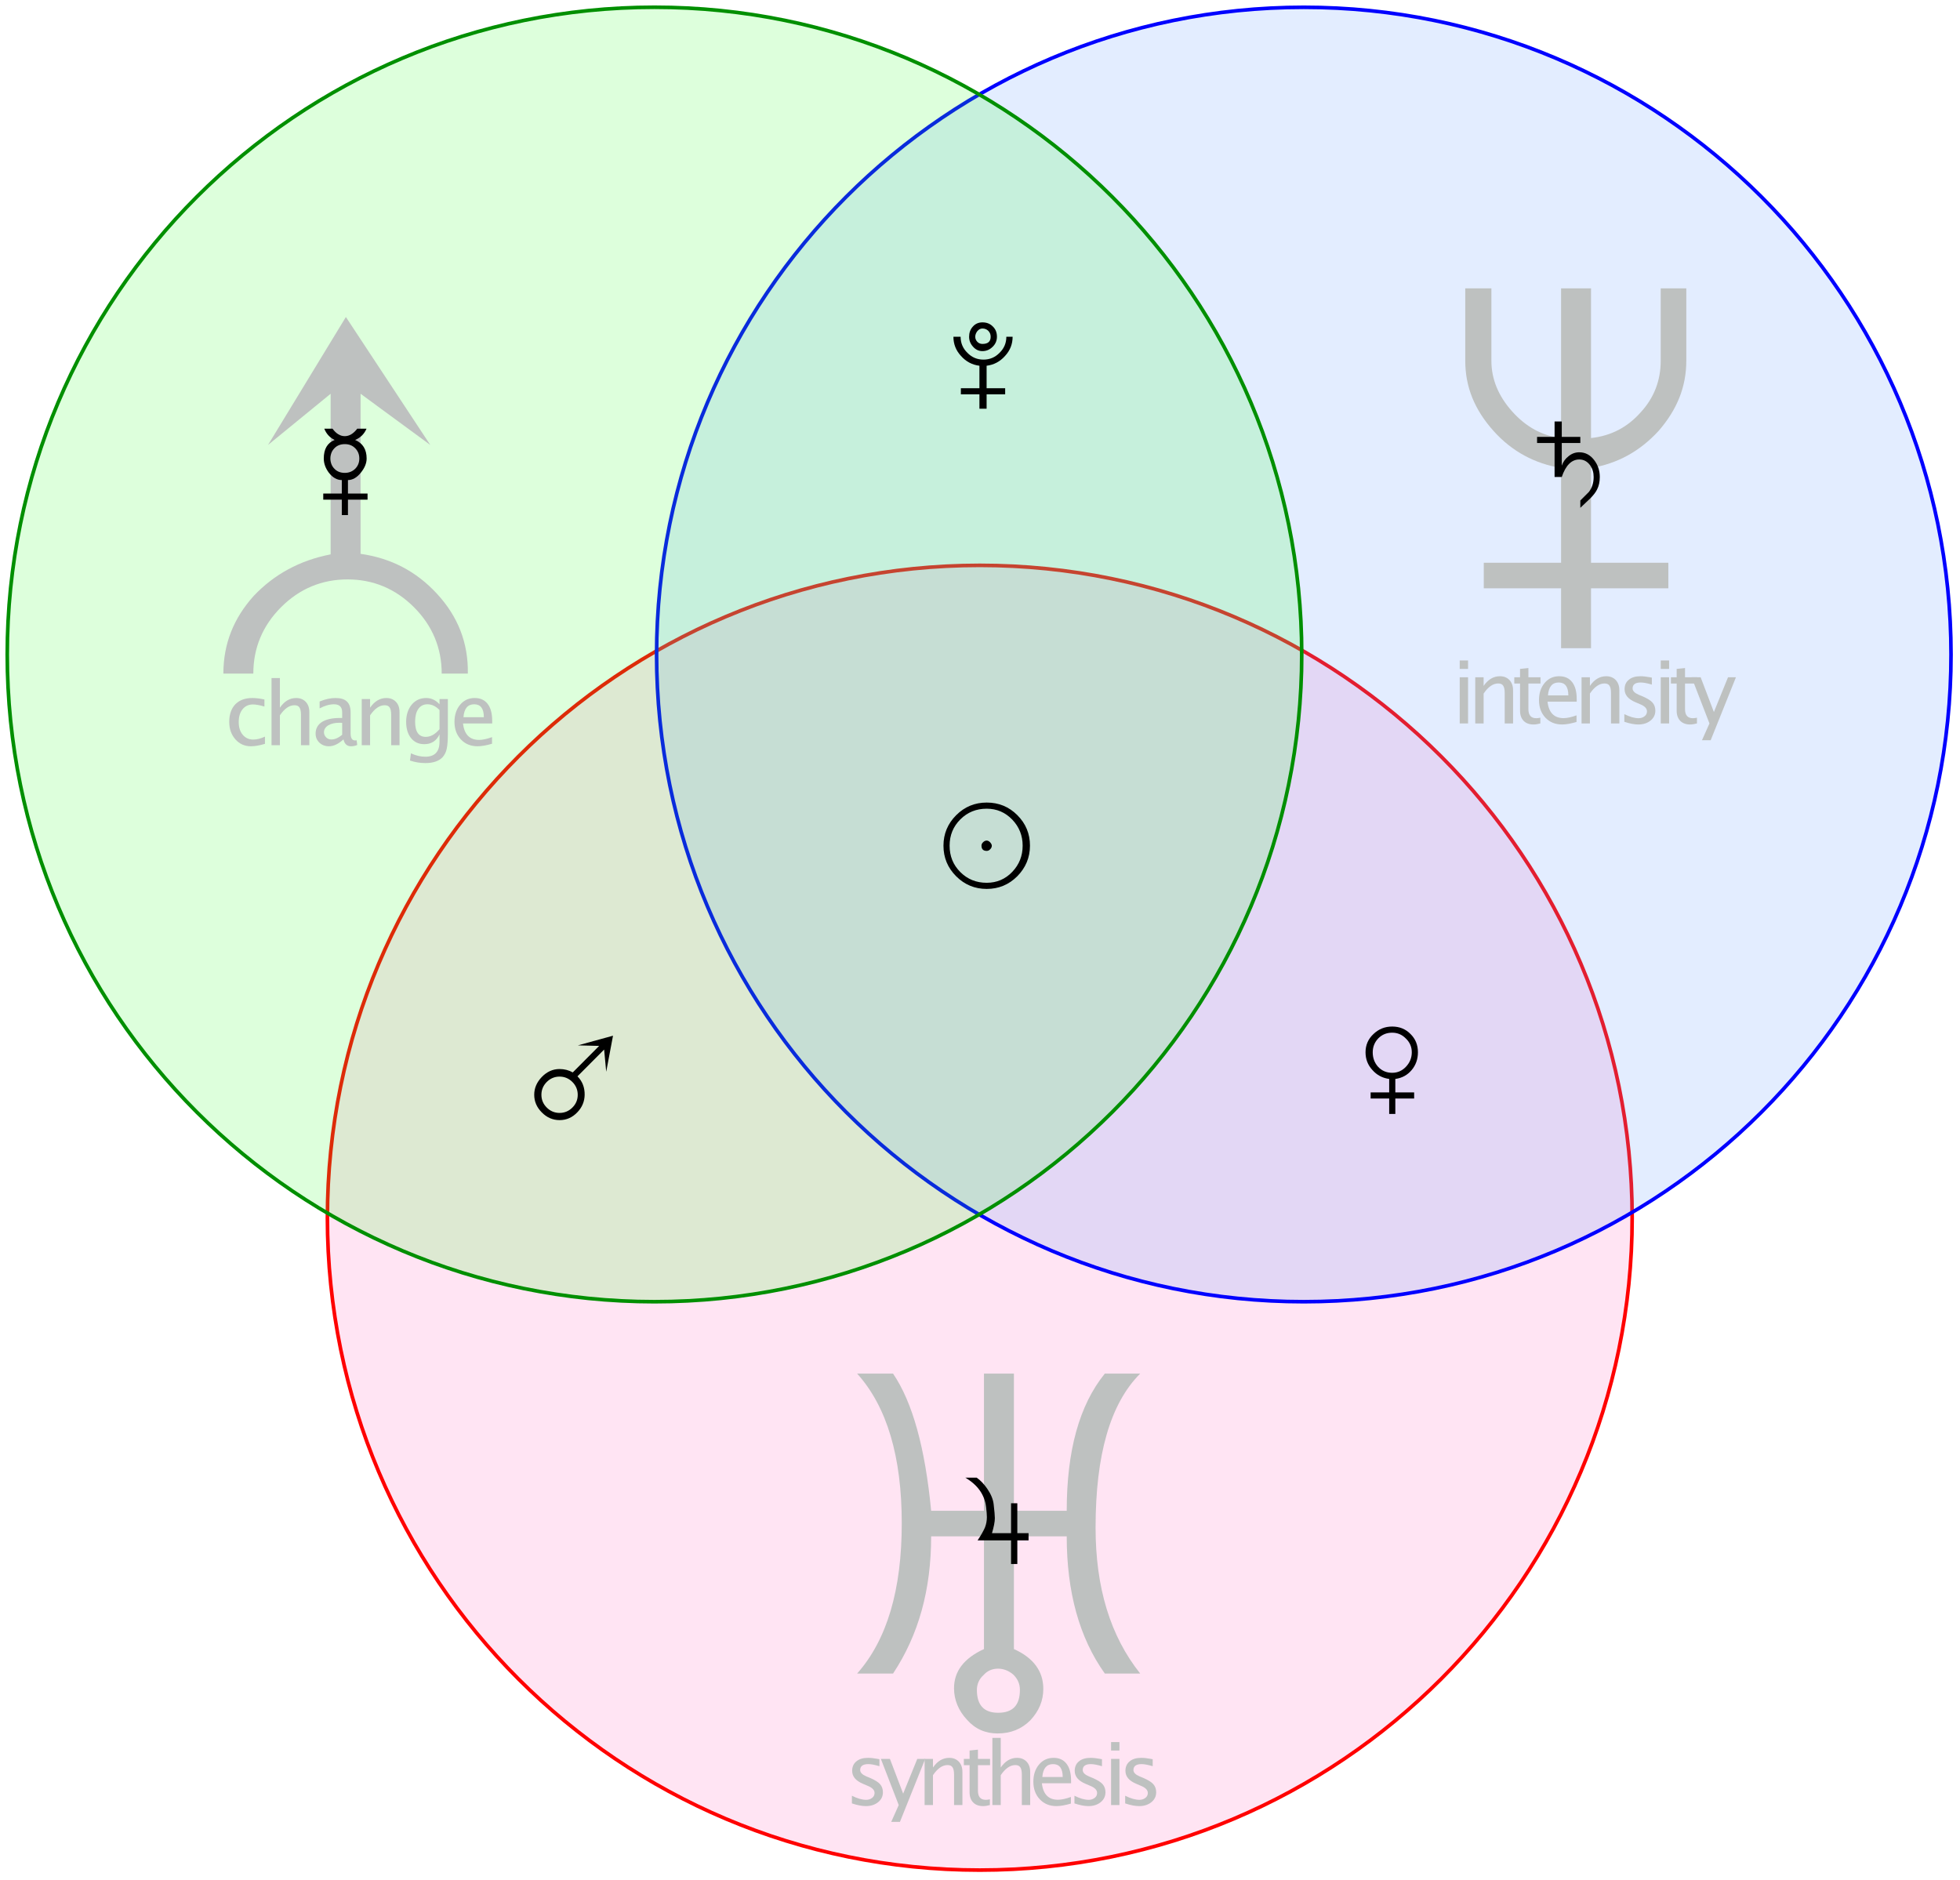
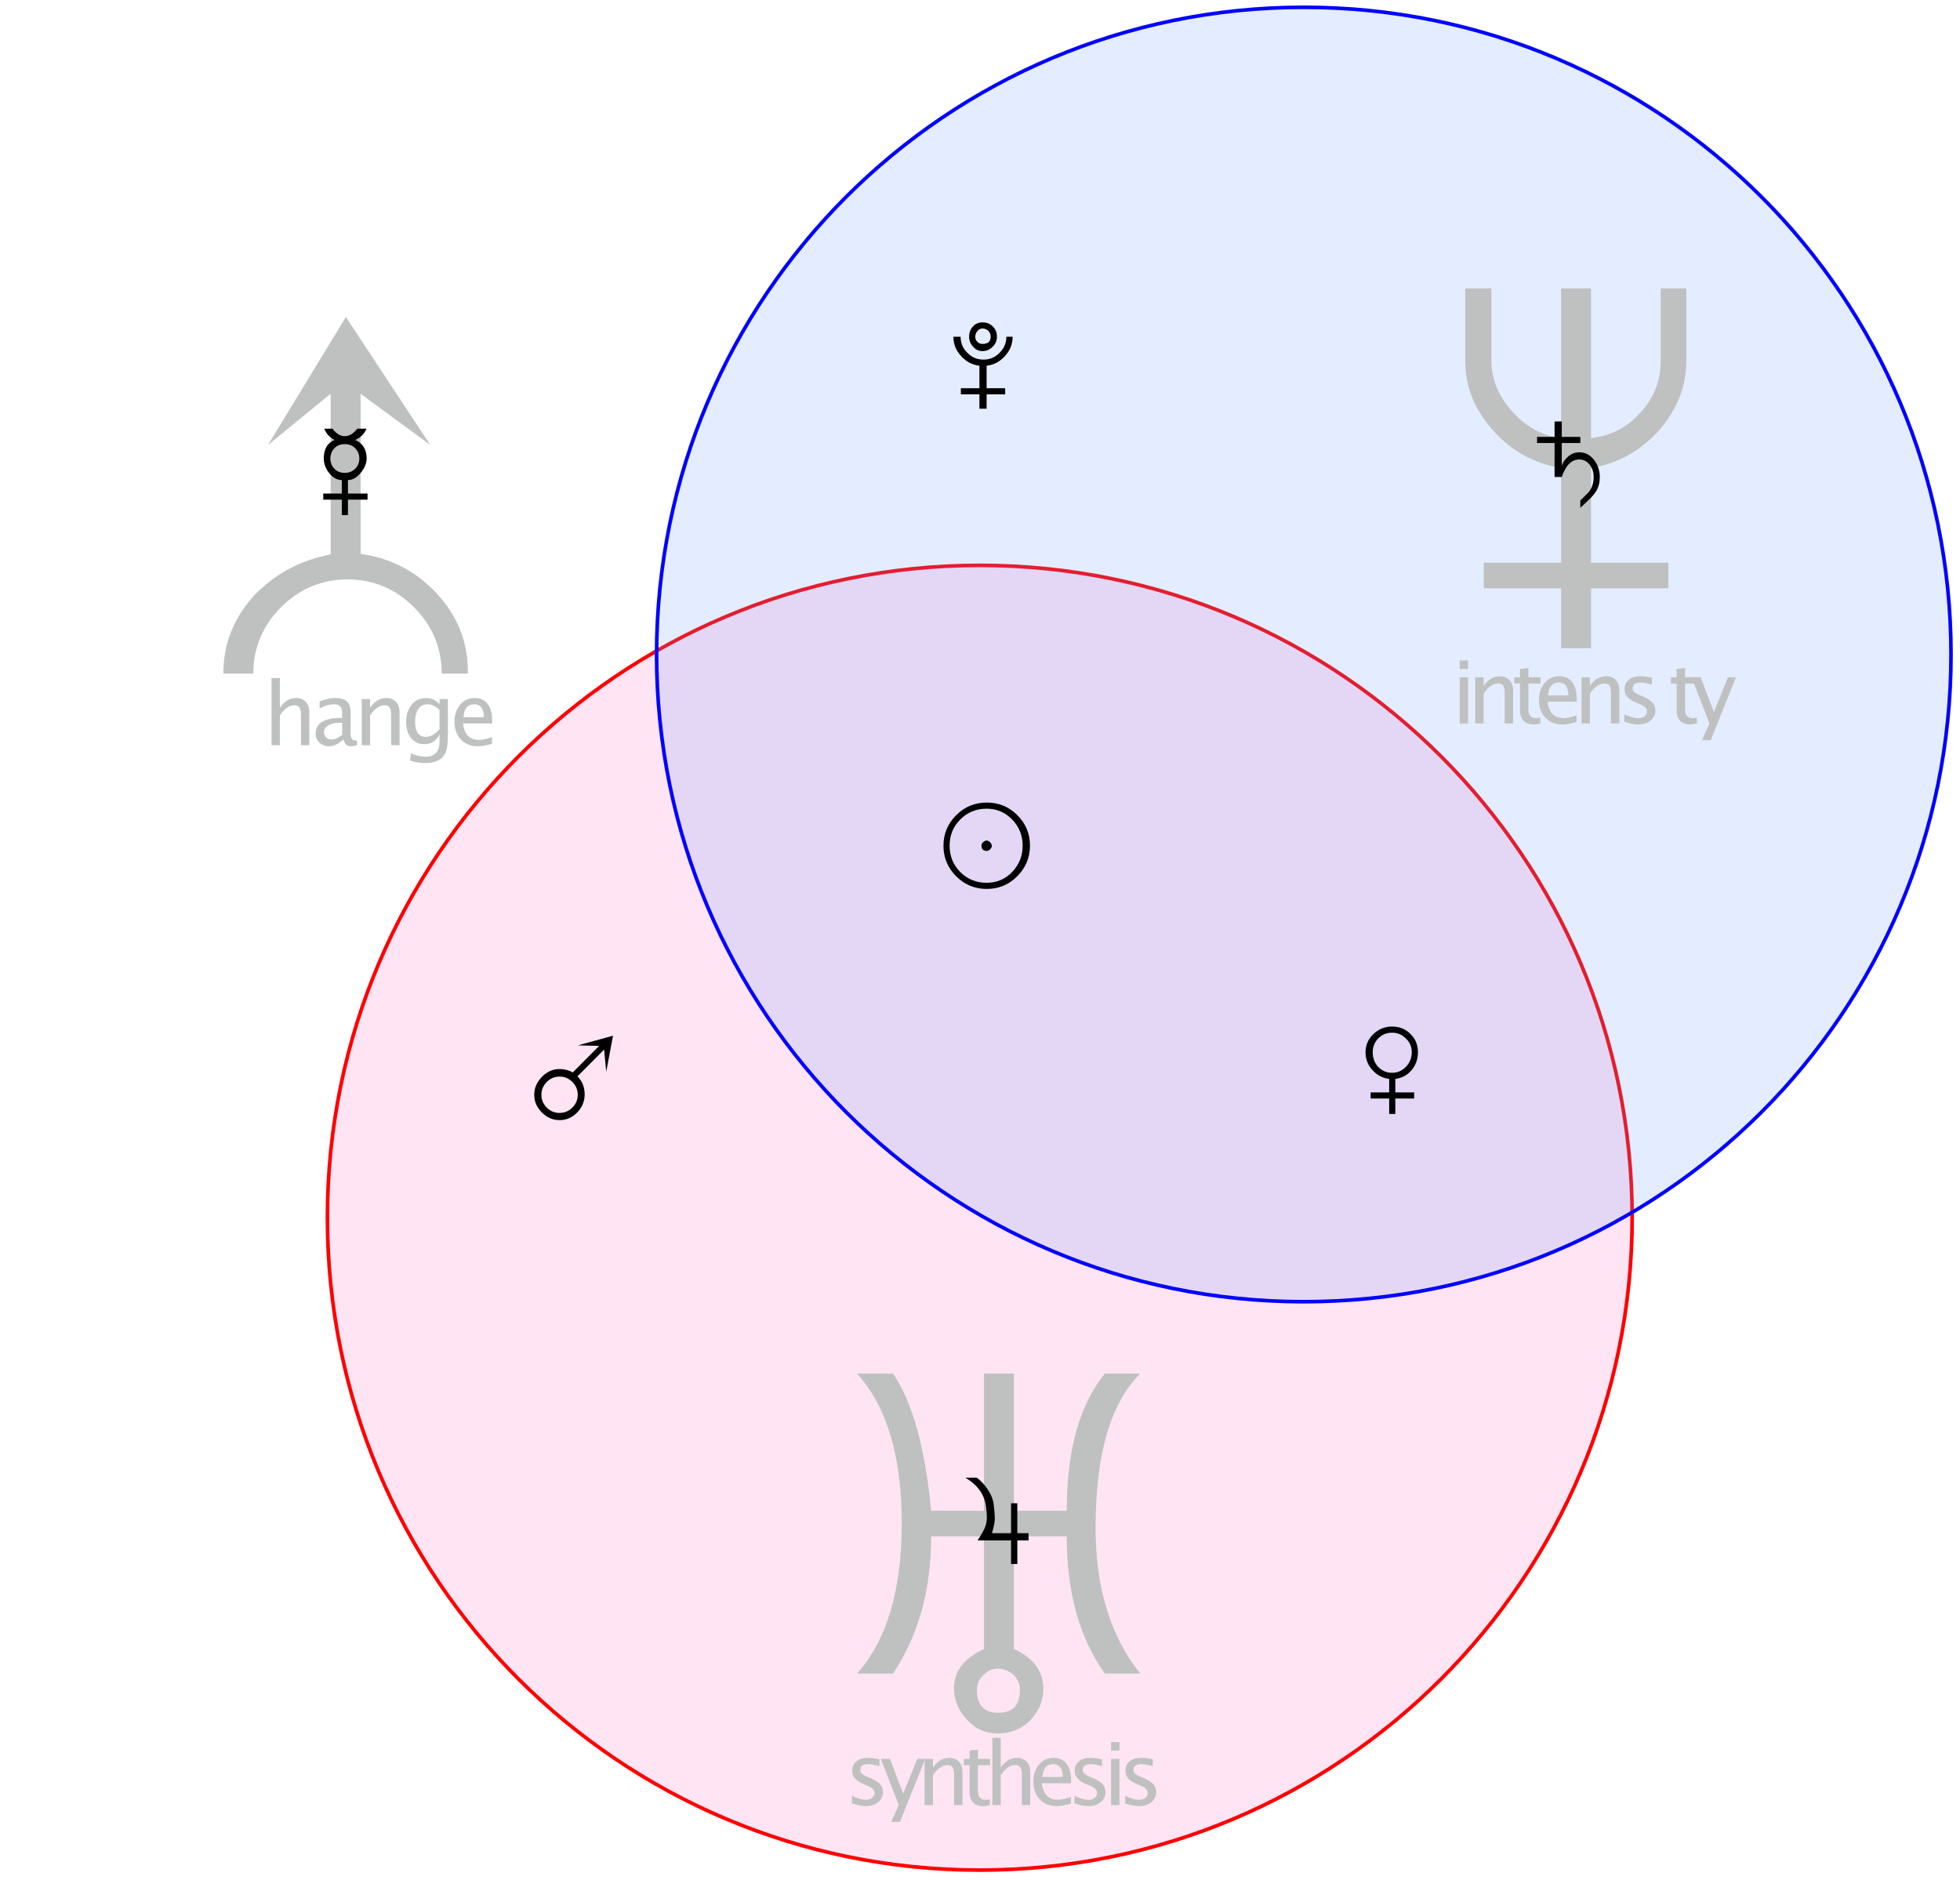
<svg xmlns="http://www.w3.org/2000/svg" width="100%" height="100%" viewBox="0 0 540 518" version="1.1" xml:space="preserve" style="fill-rule:evenodd;clip-rule:evenodd;stroke-miterlimit:3.864;">
  <g transform="matrix(1,0,0,1,-28.473,-91.195)">
    <g transform="matrix(-1,0,0,1,596.825,12.392)">
      <path d="M298.412,234.566C199.145,234.566 118.675,315.037 118.675,414.303C118.675,513.57 199.145,594.042 298.412,594.042C397.679,594.042 478.15,513.57 478.15,414.303C478.15,315.037 397.679,234.566 298.412,234.566Z" style="fill:rgb(255,13,146);fill-opacity:0.11;fill-rule:nonzero;stroke:rgb(255,0,0);stroke-width:1px;" />
    </g>
    <g transform="matrix(-1,0,0,1,775.371,-297.958)">
      <path d="M387.685,391.164C289.205,391.164 209.37,470.998 209.37,569.479C209.37,667.96 289.205,747.794 387.685,747.794C486.166,747.794 566.001,667.96 566.001,569.479C566.001,470.998 486.166,391.164 387.685,391.164Z" style="fill:rgb(107,158,255);fill-opacity:0.19;fill-rule:nonzero;stroke:rgb(0,0,255);stroke-width:1px;" />
    </g>
    <g transform="matrix(-1,0,0,1,417.583,-297.973)">
-       <path d="M208.791,391.164C110.307,391.164 30.469,471.002 30.469,569.487C30.469,667.972 110.307,747.809 208.791,747.809C307.276,747.809 387.114,667.972 387.114,569.487C387.114,471.002 307.276,391.164 208.791,391.164Z" style="fill:rgb(57,255,50);fill-opacity:0.17;fill-rule:nonzero;stroke:rgb(0,143,0);stroke-width:1px;" />
-     </g>
+       </g>
    <g transform="matrix(1,0,0,1,0,-1)">
      <g transform="matrix(24,0,0,24,90.334,297.515)">
-         <path d="M0.303,0.012C0.232,0.012 0.172,-0.014 0.125,-0.067C0.078,-0.12 0.054,-0.187 0.054,-0.268C0.054,-0.354 0.078,-0.422 0.124,-0.47C0.171,-0.518 0.236,-0.542 0.32,-0.542C0.361,-0.542 0.407,-0.536 0.458,-0.525L0.458,-0.444C0.404,-0.46 0.36,-0.468 0.326,-0.468C0.277,-0.468 0.237,-0.45 0.207,-0.413C0.177,-0.376 0.163,-0.327 0.163,-0.265C0.163,-0.206 0.178,-0.157 0.208,-0.121C0.239,-0.084 0.279,-0.065 0.329,-0.065C0.373,-0.065 0.418,-0.077 0.464,-0.099L0.464,-0.016C0.402,0.003 0.348,0.012 0.303,0.012Z" style="fill:rgb(190,193,192);fill-rule:nonzero;" />
-       </g>
+         </g>
      <g transform="matrix(24,0,0,24,100.978,297.515)">
        <path d="M0.096,0L0.096,-0.771L0.192,-0.771L0.192,-0.431C0.243,-0.505 0.305,-0.542 0.379,-0.542C0.425,-0.542 0.461,-0.527 0.489,-0.498C0.516,-0.469 0.53,-0.43 0.53,-0.381L0.53,0L0.434,0L0.434,-0.35C0.434,-0.389 0.428,-0.417 0.416,-0.434C0.405,-0.451 0.386,-0.459 0.359,-0.459C0.3,-0.459 0.244,-0.42 0.192,-0.343L0.192,0L0.096,0Z" style="fill:rgb(190,193,192);fill-rule:nonzero;" />
      </g>
      <g transform="matrix(24,0,0,24,114.224,297.515)">
        <path d="M0.37,-0.067C0.312,-0.014 0.257,0.012 0.203,0.012C0.159,0.012 0.123,-0.002 0.094,-0.029C0.065,-0.057 0.05,-0.091 0.05,-0.133C0.05,-0.191 0.075,-0.236 0.123,-0.267C0.172,-0.298 0.242,-0.313 0.333,-0.313L0.355,-0.313L0.355,-0.377C0.355,-0.439 0.324,-0.47 0.261,-0.47C0.21,-0.47 0.155,-0.454 0.096,-0.423L0.096,-0.502C0.161,-0.529 0.222,-0.542 0.278,-0.542C0.338,-0.542 0.381,-0.529 0.409,-0.502C0.438,-0.475 0.452,-0.434 0.452,-0.377L0.452,-0.137C0.452,-0.082 0.469,-0.055 0.502,-0.055C0.507,-0.055 0.513,-0.055 0.521,-0.057L0.528,-0.003C0.506,0.007 0.482,0.012 0.456,0.012C0.411,0.012 0.382,-0.014 0.37,-0.067ZM0.355,-0.12L0.355,-0.257L0.323,-0.258C0.271,-0.258 0.228,-0.248 0.195,-0.228C0.163,-0.208 0.146,-0.181 0.146,-0.149C0.146,-0.126 0.155,-0.106 0.171,-0.09C0.187,-0.074 0.207,-0.066 0.23,-0.066C0.271,-0.066 0.312,-0.084 0.355,-0.12Z" style="fill:rgb(190,193,192);fill-rule:nonzero;" />
      </g>
      <g transform="matrix(24,0,0,24,125.829,297.515)">
        <path d="M0.096,0L0.096,-0.53L0.192,-0.53L0.192,-0.431C0.243,-0.505 0.305,-0.542 0.379,-0.542C0.425,-0.542 0.461,-0.527 0.489,-0.498C0.516,-0.469 0.53,-0.43 0.53,-0.381L0.53,0L0.434,0L0.434,-0.35C0.434,-0.389 0.428,-0.417 0.416,-0.434C0.405,-0.451 0.386,-0.459 0.359,-0.459C0.3,-0.459 0.244,-0.42 0.192,-0.343L0.192,0L0.096,0Z" style="fill:rgb(190,193,192);fill-rule:nonzero;" />
      </g>
      <g transform="matrix(24,0,0,24,139.075,297.515)">
        <path d="M0.098,0.176L0.109,0.093C0.165,0.119 0.22,0.132 0.274,0.132C0.382,0.132 0.437,0.075 0.437,-0.04L0.437,-0.124C0.401,-0.049 0.343,-0.012 0.262,-0.012C0.198,-0.012 0.148,-0.035 0.11,-0.082C0.073,-0.128 0.054,-0.19 0.054,-0.269C0.054,-0.349 0.076,-0.415 0.118,-0.466C0.161,-0.517 0.216,-0.542 0.284,-0.542C0.343,-0.542 0.394,-0.518 0.437,-0.47L0.437,-0.53L0.533,-0.53L0.533,-0.145C0.533,-0.062 0.529,0 0.52,0.04C0.512,0.08 0.495,0.112 0.472,0.138C0.43,0.182 0.364,0.205 0.276,0.205C0.214,0.205 0.155,0.195 0.098,0.176ZM0.437,-0.184L0.437,-0.404C0.394,-0.448 0.348,-0.47 0.298,-0.47C0.254,-0.47 0.219,-0.452 0.194,-0.417C0.169,-0.381 0.157,-0.332 0.157,-0.271C0.157,-0.154 0.198,-0.096 0.279,-0.096C0.335,-0.096 0.387,-0.125 0.437,-0.184Z" style="fill:rgb(190,193,192);fill-rule:nonzero;" />
      </g>
      <g transform="matrix(24,0,0,24,152.391,297.515)">
        <path d="M0.485,-0.017C0.42,0.002 0.365,0.012 0.319,0.012C0.241,0.012 0.177,-0.014 0.128,-0.066C0.079,-0.118 0.054,-0.185 0.054,-0.268C0.054,-0.348 0.076,-0.414 0.119,-0.465C0.163,-0.517 0.218,-0.542 0.286,-0.542C0.35,-0.542 0.4,-0.52 0.435,-0.474C0.47,-0.429 0.487,-0.364 0.487,-0.28L0.487,-0.25L0.152,-0.25C0.166,-0.124 0.228,-0.061 0.337,-0.061C0.377,-0.061 0.427,-0.072 0.485,-0.093L0.485,-0.017ZM0.157,-0.322L0.391,-0.322C0.391,-0.421 0.354,-0.47 0.28,-0.47C0.206,-0.47 0.165,-0.421 0.157,-0.322Z" style="fill:rgb(190,193,192);fill-rule:nonzero;" />
      </g>
      <g transform="matrix(36,0,0,36,286.427,337.107)">
        <path d="M0.386,-0.661C0.295,-0.661 0.217,-0.629 0.152,-0.564C0.088,-0.5 0.055,-0.422 0.055,-0.331C0.055,-0.24 0.087,-0.162 0.152,-0.097C0.217,-0.032 0.295,0 0.386,0C0.477,0 0.555,-0.032 0.62,-0.097C0.684,-0.162 0.717,-0.24 0.717,-0.331C0.717,-0.423 0.685,-0.5 0.62,-0.565C0.556,-0.629 0.478,-0.661 0.386,-0.661ZM0.386,-0.614C0.463,-0.614 0.528,-0.586 0.582,-0.53C0.635,-0.474 0.661,-0.408 0.661,-0.331C0.661,-0.253 0.635,-0.187 0.582,-0.131C0.529,-0.075 0.463,-0.047 0.386,-0.047C0.306,-0.047 0.239,-0.074 0.184,-0.129C0.129,-0.184 0.102,-0.251 0.102,-0.331C0.102,-0.41 0.129,-0.477 0.184,-0.532C0.239,-0.587 0.306,-0.614 0.386,-0.614ZM0.386,-0.37C0.376,-0.37 0.367,-0.366 0.359,-0.358C0.35,-0.35 0.346,-0.341 0.346,-0.331C0.346,-0.304 0.36,-0.291 0.386,-0.291C0.396,-0.291 0.405,-0.295 0.413,-0.304C0.421,-0.312 0.425,-0.321 0.425,-0.331C0.425,-0.339 0.42,-0.348 0.412,-0.357C0.403,-0.366 0.394,-0.37 0.386,-0.37Z" style="fill-rule:nonzero;" />
      </g>
      <g transform="matrix(150,0,0,150,423.917,270.783)">
        <path d="M0.231,-0.386C0.196,-0.39 0.166,-0.407 0.141,-0.435C0.116,-0.463 0.103,-0.494 0.103,-0.528L0.103,-0.661L0.055,-0.661L0.055,-0.528C0.055,-0.48 0.072,-0.438 0.107,-0.399C0.141,-0.361 0.183,-0.339 0.231,-0.331L0.231,-0.157L0.089,-0.157L0.089,-0.11L0.231,-0.11L0.231,0L0.286,0L0.286,-0.11L0.428,-0.11L0.428,-0.157L0.286,-0.157L0.286,-0.331C0.334,-0.339 0.375,-0.361 0.41,-0.399C0.444,-0.438 0.461,-0.48 0.461,-0.528L0.461,-0.661L0.414,-0.661L0.414,-0.528C0.414,-0.492 0.402,-0.46 0.377,-0.433C0.353,-0.406 0.323,-0.39 0.286,-0.386L0.286,-0.661L0.231,-0.661L0.231,-0.386Z" style="fill:rgb(190,193,192);fill-rule:nonzero;" />
      </g>
      <g transform="matrix(150,0,0,150,81.916,277.783)">
        <path d="M0.054,0L0.109,0C0.109,-0.047 0.126,-0.088 0.16,-0.122C0.194,-0.156 0.235,-0.173 0.282,-0.173C0.329,-0.173 0.37,-0.156 0.404,-0.122C0.438,-0.088 0.455,-0.047 0.455,0L0.503,0C0.504,-0.056 0.485,-0.105 0.446,-0.147C0.408,-0.188 0.362,-0.212 0.306,-0.22L0.306,-0.514L0.434,-0.42L0.279,-0.655L0.136,-0.42L0.251,-0.514L0.251,-0.219C0.194,-0.208 0.147,-0.182 0.11,-0.143C0.073,-0.102 0.054,-0.055 0.054,0Z" style="fill:rgb(190,193,192);fill-rule:nonzero;" />
      </g>
      <g transform="matrix(36,0,0,36,289.999,204.808)">
        <path d="M0.254,-0.661C0.224,-0.661 0.199,-0.65 0.18,-0.628C0.161,-0.607 0.152,-0.581 0.152,-0.551C0.152,-0.522 0.162,-0.497 0.182,-0.475C0.202,-0.452 0.226,-0.441 0.254,-0.441C0.284,-0.441 0.31,-0.452 0.332,-0.474C0.354,-0.495 0.365,-0.521 0.365,-0.551C0.365,-0.583 0.355,-0.609 0.333,-0.63C0.312,-0.651 0.286,-0.661 0.254,-0.661ZM0.437,-0.551C0.437,-0.503 0.42,-0.462 0.385,-0.428C0.351,-0.393 0.31,-0.376 0.262,-0.376C0.214,-0.376 0.173,-0.393 0.139,-0.428C0.104,-0.462 0.087,-0.503 0.087,-0.551L0.032,-0.551C0.032,-0.495 0.051,-0.446 0.09,-0.404C0.128,-0.361 0.175,-0.336 0.231,-0.329L0.231,-0.157L0.089,-0.157L0.089,-0.11L0.231,-0.11L0.231,0L0.286,0L0.286,-0.11L0.428,-0.11L0.428,-0.157L0.286,-0.157L0.286,-0.329C0.342,-0.336 0.389,-0.361 0.427,-0.404C0.466,-0.446 0.485,-0.495 0.485,-0.551L0.437,-0.551ZM0.254,-0.614C0.272,-0.614 0.287,-0.608 0.299,-0.596C0.311,-0.584 0.317,-0.569 0.317,-0.551C0.317,-0.514 0.296,-0.496 0.254,-0.496C0.239,-0.496 0.226,-0.501 0.215,-0.512C0.205,-0.523 0.199,-0.535 0.199,-0.551C0.199,-0.566 0.205,-0.581 0.215,-0.594C0.226,-0.607 0.239,-0.614 0.254,-0.614Z" style="fill-rule:nonzero;" />
      </g>
      <g transform="matrix(36,0,0,36,450.224,232.107)">
        <path d="M0.379,-0.056L0.379,0C0.404,-0.024 0.429,-0.047 0.454,-0.071C0.479,-0.096 0.497,-0.119 0.507,-0.14C0.521,-0.167 0.528,-0.199 0.528,-0.236C0.528,-0.284 0.514,-0.327 0.486,-0.364C0.456,-0.404 0.418,-0.425 0.371,-0.425C0.341,-0.425 0.313,-0.415 0.289,-0.395C0.265,-0.377 0.248,-0.353 0.237,-0.323L0.237,-0.496L0.379,-0.496L0.379,-0.543L0.237,-0.543L0.237,-0.661L0.182,-0.661L0.182,-0.543L0.048,-0.543L0.048,-0.496L0.182,-0.496L0.182,-0.236L0.237,-0.236C0.267,-0.325 0.312,-0.37 0.371,-0.37C0.404,-0.37 0.431,-0.356 0.453,-0.327C0.472,-0.301 0.481,-0.271 0.481,-0.236C0.481,-0.191 0.469,-0.153 0.444,-0.121C0.422,-0.099 0.401,-0.078 0.379,-0.056Z" style="fill-rule:nonzero;" />
      </g>
      <g transform="matrix(36,0,0,36,174,400.803)">
        <path d="M0.649,-0.646L0.597,-0.37L0.581,-0.54L0.377,-0.335C0.414,-0.298 0.433,-0.25 0.432,-0.193C0.431,-0.143 0.413,-0.098 0.376,-0.06C0.338,-0.02 0.293,0 0.24,0C0.188,0 0.142,-0.02 0.104,-0.059C0.065,-0.098 0.046,-0.143 0.046,-0.194C0.046,-0.244 0.065,-0.289 0.103,-0.329C0.142,-0.37 0.188,-0.391 0.24,-0.391C0.277,-0.391 0.311,-0.382 0.341,-0.365L0.543,-0.568L0.38,-0.572L0.649,-0.646ZM0.379,-0.194C0.379,-0.232 0.365,-0.265 0.338,-0.292C0.311,-0.319 0.278,-0.333 0.24,-0.333C0.202,-0.333 0.169,-0.319 0.142,-0.292C0.115,-0.265 0.101,-0.232 0.101,-0.194C0.101,-0.155 0.115,-0.123 0.142,-0.096C0.169,-0.069 0.202,-0.055 0.24,-0.055C0.278,-0.055 0.311,-0.069 0.338,-0.096C0.365,-0.123 0.379,-0.155 0.379,-0.194Z" style="fill-rule:nonzero;" />
      </g>
    </g>
    <g transform="matrix(1,0,0,1,0,-2)">
      <g transform="matrix(36,0,0,36,402.532,400.107)">
        <path d="M0.264,-0.315C0.221,-0.315 0.185,-0.33 0.156,-0.361C0.129,-0.391 0.115,-0.428 0.115,-0.472C0.115,-0.514 0.13,-0.55 0.158,-0.579C0.187,-0.608 0.222,-0.622 0.264,-0.622C0.305,-0.622 0.34,-0.607 0.369,-0.577C0.399,-0.548 0.414,-0.513 0.414,-0.472C0.414,-0.43 0.399,-0.393 0.37,-0.362C0.341,-0.331 0.306,-0.315 0.264,-0.315ZM0.288,-0.268C0.34,-0.275 0.381,-0.298 0.413,-0.336C0.445,-0.374 0.461,-0.42 0.461,-0.472C0.461,-0.528 0.442,-0.575 0.404,-0.612C0.367,-0.65 0.32,-0.669 0.264,-0.669C0.208,-0.669 0.161,-0.65 0.121,-0.612C0.08,-0.574 0.06,-0.527 0.06,-0.472C0.06,-0.42 0.077,-0.375 0.112,-0.337C0.146,-0.298 0.189,-0.275 0.241,-0.268L0.241,-0.165L0.099,-0.165L0.099,-0.118L0.241,-0.118L0.241,0L0.288,0L0.288,-0.118L0.432,-0.118L0.432,-0.165L0.288,-0.165L0.288,-0.268Z" style="fill-rule:nonzero;" />
      </g>
      <g transform="matrix(150,0,0,150,255.916,570.787)">
        <path d="M0.317,-0.119C0.327,-0.119 0.337,-0.115 0.345,-0.108C0.353,-0.1 0.357,-0.091 0.357,-0.08C0.357,-0.052 0.344,-0.038 0.317,-0.038C0.291,-0.038 0.278,-0.052 0.278,-0.08C0.278,-0.09 0.282,-0.1 0.29,-0.107C0.297,-0.115 0.306,-0.119 0.317,-0.119ZM0.346,-0.661L0.291,-0.661L0.291,-0.409L0.194,-0.409C0.183,-0.524 0.16,-0.608 0.124,-0.661L0.058,-0.661C0.113,-0.6 0.14,-0.508 0.14,-0.386C0.14,-0.264 0.113,-0.172 0.058,-0.11L0.124,-0.11C0.171,-0.181 0.194,-0.264 0.194,-0.362L0.291,-0.362L0.291,-0.155C0.254,-0.138 0.236,-0.114 0.236,-0.083C0.236,-0.062 0.244,-0.042 0.26,-0.025C0.275,-0.008 0.294,0 0.316,0C0.34,0 0.36,-0.008 0.376,-0.024C0.392,-0.041 0.4,-0.06 0.4,-0.082C0.4,-0.114 0.382,-0.139 0.346,-0.155L0.346,-0.362L0.443,-0.362C0.443,-0.26 0.466,-0.176 0.513,-0.11L0.578,-0.11C0.523,-0.179 0.496,-0.268 0.496,-0.378C0.496,-0.512 0.523,-0.606 0.578,-0.661L0.513,-0.661C0.466,-0.603 0.443,-0.519 0.443,-0.409L0.346,-0.409L0.346,-0.661Z" style="fill:rgb(190,193,192);fill-rule:nonzero;" />
      </g>
    </g>
    <g transform="matrix(36,0,0,36,113.609,233.107)">
      <path d="M0.274,-0.323C0.306,-0.323 0.332,-0.334 0.353,-0.354C0.374,-0.375 0.385,-0.401 0.385,-0.433C0.385,-0.465 0.374,-0.491 0.353,-0.512C0.332,-0.533 0.306,-0.543 0.274,-0.543C0.242,-0.543 0.215,-0.533 0.195,-0.512C0.174,-0.491 0.164,-0.465 0.164,-0.433C0.164,-0.401 0.174,-0.375 0.195,-0.354C0.215,-0.333 0.242,-0.323 0.274,-0.323ZM0.298,-0.268L0.298,-0.165L0.448,-0.165L0.448,-0.118L0.298,-0.118L0.298,0L0.251,0L0.251,-0.118L0.109,-0.118L0.109,-0.165L0.251,-0.165L0.251,-0.268C0.214,-0.268 0.181,-0.287 0.152,-0.324C0.126,-0.359 0.113,-0.395 0.113,-0.433C0.113,-0.505 0.14,-0.552 0.196,-0.575C0.159,-0.593 0.133,-0.621 0.117,-0.661L0.18,-0.661C0.208,-0.623 0.239,-0.604 0.274,-0.604C0.308,-0.604 0.34,-0.623 0.369,-0.661L0.44,-0.661C0.423,-0.621 0.394,-0.592 0.353,-0.575C0.412,-0.55 0.441,-0.502 0.441,-0.433C0.441,-0.397 0.426,-0.361 0.397,-0.325C0.367,-0.287 0.333,-0.268 0.298,-0.268Z" style="fill-rule:nonzero;" />
    </g>
    <g transform="matrix(36,0,0,36,292.916,522.107)">
      <path d="M0.246,-0.236C0.26,-0.284 0.268,-0.322 0.268,-0.351C0.268,-0.369 0.265,-0.405 0.259,-0.456C0.255,-0.495 0.238,-0.535 0.21,-0.576C0.186,-0.611 0.159,-0.64 0.129,-0.661L0.042,-0.661C0.137,-0.605 0.19,-0.53 0.201,-0.436C0.205,-0.402 0.207,-0.376 0.207,-0.359C0.207,-0.331 0.202,-0.304 0.192,-0.279C0.182,-0.256 0.164,-0.223 0.136,-0.181L0.392,-0.181L0.392,0L0.44,0L0.44,-0.181L0.526,-0.181L0.526,-0.236L0.44,-0.236L0.44,-0.465L0.392,-0.465L0.392,-0.236L0.246,-0.236Z" style="fill-rule:nonzero;" />
    </g>
    <g transform="matrix(24,0,0,24,428.333,290.515)">
      <path d="M0.096,0L0.096,-0.53L0.192,-0.53L0.192,0L0.096,0ZM0.096,-0.626L0.096,-0.723L0.192,-0.723L0.192,-0.626L0.096,-0.626Z" style="fill:rgb(190,193,192);fill-rule:nonzero;" />
    </g>
    <g transform="matrix(24,0,0,24,432.618,290.515)">
      <path d="M0.096,0L0.096,-0.53L0.192,-0.53L0.192,-0.431C0.243,-0.505 0.305,-0.542 0.379,-0.542C0.425,-0.542 0.461,-0.527 0.489,-0.498C0.516,-0.469 0.53,-0.43 0.53,-0.381L0.53,0L0.434,0L0.434,-0.35C0.434,-0.389 0.428,-0.417 0.416,-0.434C0.405,-0.451 0.386,-0.459 0.359,-0.459C0.3,-0.459 0.244,-0.42 0.192,-0.343L0.192,0L0.096,0Z" style="fill:rgb(190,193,192);fill-rule:nonzero;" />
    </g>
    <g transform="matrix(24,0,0,24,444.86,290.515)">
      <path d="M0.255,0.012C0.207,0.012 0.168,-0.002 0.141,-0.03C0.114,-0.058 0.1,-0.097 0.1,-0.146L0.1,-0.458L0.034,-0.458L0.034,-0.53L0.1,-0.53L0.1,-0.626L0.196,-0.636L0.196,-0.53L0.335,-0.53L0.335,-0.458L0.196,-0.458L0.196,-0.164C0.196,-0.095 0.226,-0.06 0.286,-0.06C0.299,-0.06 0.314,-0.062 0.333,-0.066L0.333,0C0.303,0.008 0.277,0.012 0.255,0.012Z" style="fill:rgb(190,193,192);fill-rule:nonzero;" />
    </g>
    <g transform="matrix(24,0,0,24,451.184,290.515)">
      <path d="M0.485,-0.017C0.42,0.002 0.365,0.012 0.319,0.012C0.241,0.012 0.177,-0.014 0.128,-0.066C0.079,-0.118 0.054,-0.185 0.054,-0.268C0.054,-0.348 0.076,-0.414 0.119,-0.465C0.163,-0.517 0.218,-0.542 0.286,-0.542C0.35,-0.542 0.4,-0.52 0.435,-0.474C0.47,-0.429 0.487,-0.364 0.487,-0.28L0.487,-0.25L0.152,-0.25C0.166,-0.124 0.228,-0.061 0.337,-0.061C0.377,-0.061 0.427,-0.072 0.485,-0.093L0.485,-0.017ZM0.157,-0.322L0.391,-0.322C0.391,-0.421 0.354,-0.47 0.28,-0.47C0.206,-0.47 0.165,-0.421 0.157,-0.322Z" style="fill:rgb(190,193,192);fill-rule:nonzero;" />
    </g>
    <g transform="matrix(24,0,0,24,461.902,290.515)">
      <path d="M0.096,0L0.096,-0.53L0.192,-0.53L0.192,-0.431C0.243,-0.505 0.305,-0.542 0.379,-0.542C0.425,-0.542 0.461,-0.527 0.489,-0.498C0.516,-0.469 0.53,-0.43 0.53,-0.381L0.53,0L0.434,0L0.434,-0.35C0.434,-0.389 0.428,-0.417 0.416,-0.434C0.405,-0.451 0.386,-0.459 0.359,-0.459C0.3,-0.459 0.244,-0.42 0.192,-0.343L0.192,0L0.096,0Z" style="fill:rgb(190,193,192);fill-rule:nonzero;" />
    </g>
    <g transform="matrix(24,0,0,24,474.144,290.515)">
      <path d="M0.237,0.012C0.193,0.012 0.139,0.002 0.077,-0.019L0.077,-0.107C0.139,-0.076 0.194,-0.06 0.241,-0.06C0.268,-0.06 0.291,-0.068 0.31,-0.083C0.328,-0.097 0.337,-0.116 0.337,-0.139C0.337,-0.172 0.311,-0.199 0.26,-0.22L0.204,-0.244C0.121,-0.279 0.08,-0.328 0.08,-0.393C0.08,-0.439 0.096,-0.476 0.129,-0.502C0.161,-0.529 0.206,-0.542 0.263,-0.542C0.293,-0.542 0.329,-0.538 0.373,-0.53L0.393,-0.526L0.393,-0.446C0.339,-0.462 0.297,-0.47 0.265,-0.47C0.203,-0.47 0.172,-0.447 0.172,-0.402C0.172,-0.373 0.196,-0.349 0.243,-0.329L0.289,-0.31C0.341,-0.287 0.379,-0.264 0.4,-0.24C0.422,-0.215 0.433,-0.184 0.433,-0.147C0.433,-0.101 0.415,-0.063 0.378,-0.033C0.341,-0.003 0.294,0.012 0.237,0.012Z" style="fill:rgb(190,193,192);fill-rule:nonzero;" />
    </g>
    <g transform="matrix(24,0,0,24,483.725,290.515)">
-       <path d="M0.096,0L0.096,-0.53L0.192,-0.53L0.192,0L0.096,0ZM0.096,-0.626L0.096,-0.723L0.192,-0.723L0.192,-0.626L0.096,-0.626Z" style="fill:rgb(190,193,192);fill-rule:nonzero;" />
-     </g>
+       </g>
    <g transform="matrix(24,0,0,24,488.01,290.515)">
      <path d="M0.255,0.012C0.207,0.012 0.168,-0.002 0.141,-0.03C0.114,-0.058 0.1,-0.097 0.1,-0.146L0.1,-0.458L0.034,-0.458L0.034,-0.53L0.1,-0.53L0.1,-0.626L0.196,-0.636L0.196,-0.53L0.335,-0.53L0.335,-0.458L0.196,-0.458L0.196,-0.164C0.196,-0.095 0.226,-0.06 0.286,-0.06C0.299,-0.06 0.314,-0.062 0.333,-0.066L0.333,0C0.303,0.008 0.277,0.012 0.255,0.012Z" style="fill:rgb(190,193,192);fill-rule:nonzero;" />
    </g>
    <g transform="matrix(24,0,0,24,494.333,290.515)">
      <path d="M0.127,0.193L0.213,0L0.008,-0.53L0.112,-0.53L0.264,-0.131L0.426,-0.53L0.517,-0.53L0.227,0.193L0.127,0.193Z" style="fill:rgb(190,193,192);fill-rule:nonzero;" />
    </g>
    <g transform="matrix(1,0,0,1,-1,3)">
      <g transform="matrix(24,0,0,24,262.333,585.515)">
        <path d="M0.237,0.012C0.193,0.012 0.139,0.002 0.077,-0.019L0.077,-0.107C0.139,-0.076 0.194,-0.06 0.241,-0.06C0.268,-0.06 0.291,-0.068 0.31,-0.083C0.328,-0.097 0.337,-0.116 0.337,-0.139C0.337,-0.172 0.311,-0.199 0.26,-0.22L0.204,-0.244C0.121,-0.279 0.08,-0.328 0.08,-0.393C0.08,-0.439 0.096,-0.476 0.129,-0.502C0.161,-0.529 0.206,-0.542 0.263,-0.542C0.293,-0.542 0.329,-0.538 0.373,-0.53L0.393,-0.526L0.393,-0.446C0.339,-0.462 0.297,-0.47 0.265,-0.47C0.203,-0.47 0.172,-0.447 0.172,-0.402C0.172,-0.373 0.196,-0.349 0.243,-0.329L0.289,-0.31C0.341,-0.287 0.379,-0.264 0.4,-0.24C0.422,-0.215 0.433,-0.184 0.433,-0.147C0.433,-0.101 0.415,-0.063 0.378,-0.033C0.341,-0.003 0.294,0.012 0.237,0.012Z" style="fill:rgb(190,193,192);fill-rule:nonzero;" />
      </g>
      <g transform="matrix(24,0,0,24,271.969,585.515)">
        <path d="M0.127,0.193L0.213,0L0.008,-0.53L0.112,-0.53L0.264,-0.131L0.426,-0.53L0.517,-0.53L0.227,0.193L0.127,0.193Z" style="fill:rgb(190,193,192);fill-rule:nonzero;" />
      </g>
      <g transform="matrix(24,0,0,24,281.908,585.515)">
        <path d="M0.096,0L0.096,-0.53L0.192,-0.53L0.192,-0.431C0.243,-0.505 0.305,-0.542 0.379,-0.542C0.425,-0.542 0.461,-0.527 0.489,-0.498C0.516,-0.469 0.53,-0.43 0.53,-0.381L0.53,0L0.434,0L0.434,-0.35C0.434,-0.389 0.428,-0.417 0.416,-0.434C0.405,-0.451 0.386,-0.459 0.359,-0.459C0.3,-0.459 0.244,-0.42 0.192,-0.343L0.192,0L0.096,0Z" style="fill:rgb(190,193,192);fill-rule:nonzero;" />
      </g>
      <g transform="matrix(24,0,0,24,294.204,585.515)">
        <path d="M0.255,0.012C0.207,0.012 0.168,-0.002 0.141,-0.03C0.114,-0.058 0.1,-0.097 0.1,-0.146L0.1,-0.458L0.034,-0.458L0.034,-0.53L0.1,-0.53L0.1,-0.626L0.196,-0.636L0.196,-0.53L0.335,-0.53L0.335,-0.458L0.196,-0.458L0.196,-0.164C0.196,-0.095 0.226,-0.06 0.286,-0.06C0.299,-0.06 0.314,-0.062 0.333,-0.066L0.333,0C0.303,0.008 0.277,0.012 0.255,0.012Z" style="fill:rgb(190,193,192);fill-rule:nonzero;" />
      </g>
      <g transform="matrix(24,0,0,24,300.581,585.515)">
        <path d="M0.096,0L0.096,-0.771L0.192,-0.771L0.192,-0.431C0.243,-0.505 0.305,-0.542 0.379,-0.542C0.425,-0.542 0.461,-0.527 0.489,-0.498C0.516,-0.469 0.53,-0.43 0.53,-0.381L0.53,0L0.434,0L0.434,-0.35C0.434,-0.389 0.428,-0.417 0.416,-0.434C0.405,-0.451 0.386,-0.459 0.359,-0.459C0.3,-0.459 0.244,-0.42 0.192,-0.343L0.192,0L0.096,0Z" style="fill:rgb(190,193,192);fill-rule:nonzero;" />
      </g>
      <g transform="matrix(24,0,0,24,312.876,585.515)">
        <path d="M0.485,-0.017C0.42,0.002 0.365,0.012 0.319,0.012C0.241,0.012 0.177,-0.014 0.128,-0.066C0.079,-0.118 0.054,-0.185 0.054,-0.268C0.054,-0.348 0.076,-0.414 0.119,-0.465C0.163,-0.517 0.218,-0.542 0.286,-0.542C0.35,-0.542 0.4,-0.52 0.435,-0.474C0.47,-0.429 0.487,-0.364 0.487,-0.28L0.487,-0.25L0.152,-0.25C0.166,-0.124 0.228,-0.061 0.337,-0.061C0.377,-0.061 0.427,-0.072 0.485,-0.093L0.485,-0.017ZM0.157,-0.322L0.391,-0.322C0.391,-0.421 0.354,-0.47 0.28,-0.47C0.206,-0.47 0.165,-0.421 0.157,-0.322Z" style="fill:rgb(190,193,192);fill-rule:nonzero;" />
      </g>
      <g transform="matrix(24,0,0,24,323.648,585.515)">
        <path d="M0.237,0.012C0.193,0.012 0.139,0.002 0.077,-0.019L0.077,-0.107C0.139,-0.076 0.194,-0.06 0.241,-0.06C0.268,-0.06 0.291,-0.068 0.31,-0.083C0.328,-0.097 0.337,-0.116 0.337,-0.139C0.337,-0.172 0.311,-0.199 0.26,-0.22L0.204,-0.244C0.121,-0.279 0.08,-0.328 0.08,-0.393C0.08,-0.439 0.096,-0.476 0.129,-0.502C0.161,-0.529 0.206,-0.542 0.263,-0.542C0.293,-0.542 0.329,-0.538 0.373,-0.53L0.393,-0.526L0.393,-0.446C0.339,-0.462 0.297,-0.47 0.265,-0.47C0.203,-0.47 0.172,-0.447 0.172,-0.402C0.172,-0.373 0.196,-0.349 0.243,-0.329L0.289,-0.31C0.341,-0.287 0.379,-0.264 0.4,-0.24C0.422,-0.215 0.433,-0.184 0.433,-0.147C0.433,-0.101 0.415,-0.063 0.378,-0.033C0.341,-0.003 0.294,0.012 0.237,0.012Z" style="fill:rgb(190,193,192);fill-rule:nonzero;" />
      </g>
      <g transform="matrix(24,0,0,24,333.283,585.515)">
        <path d="M0.096,0L0.096,-0.53L0.192,-0.53L0.192,0L0.096,0ZM0.096,-0.626L0.096,-0.723L0.192,-0.723L0.192,-0.626L0.096,-0.626Z" style="fill:rgb(190,193,192);fill-rule:nonzero;" />
      </g>
      <g transform="matrix(24,0,0,24,337.621,585.515)">
        <path d="M0.237,0.012C0.193,0.012 0.139,0.002 0.077,-0.019L0.077,-0.107C0.139,-0.076 0.194,-0.06 0.241,-0.06C0.268,-0.06 0.291,-0.068 0.31,-0.083C0.328,-0.097 0.337,-0.116 0.337,-0.139C0.337,-0.172 0.311,-0.199 0.26,-0.22L0.204,-0.244C0.121,-0.279 0.08,-0.328 0.08,-0.393C0.08,-0.439 0.096,-0.476 0.129,-0.502C0.161,-0.529 0.206,-0.542 0.263,-0.542C0.293,-0.542 0.329,-0.538 0.373,-0.53L0.393,-0.526L0.393,-0.446C0.339,-0.462 0.297,-0.47 0.265,-0.47C0.203,-0.47 0.172,-0.447 0.172,-0.402C0.172,-0.373 0.196,-0.349 0.243,-0.329L0.289,-0.31C0.341,-0.287 0.379,-0.264 0.4,-0.24C0.422,-0.215 0.433,-0.184 0.433,-0.147C0.433,-0.101 0.415,-0.063 0.378,-0.033C0.341,-0.003 0.294,0.012 0.237,0.012Z" style="fill:rgb(190,193,192);fill-rule:nonzero;" />
      </g>
    </g>
  </g>
</svg>